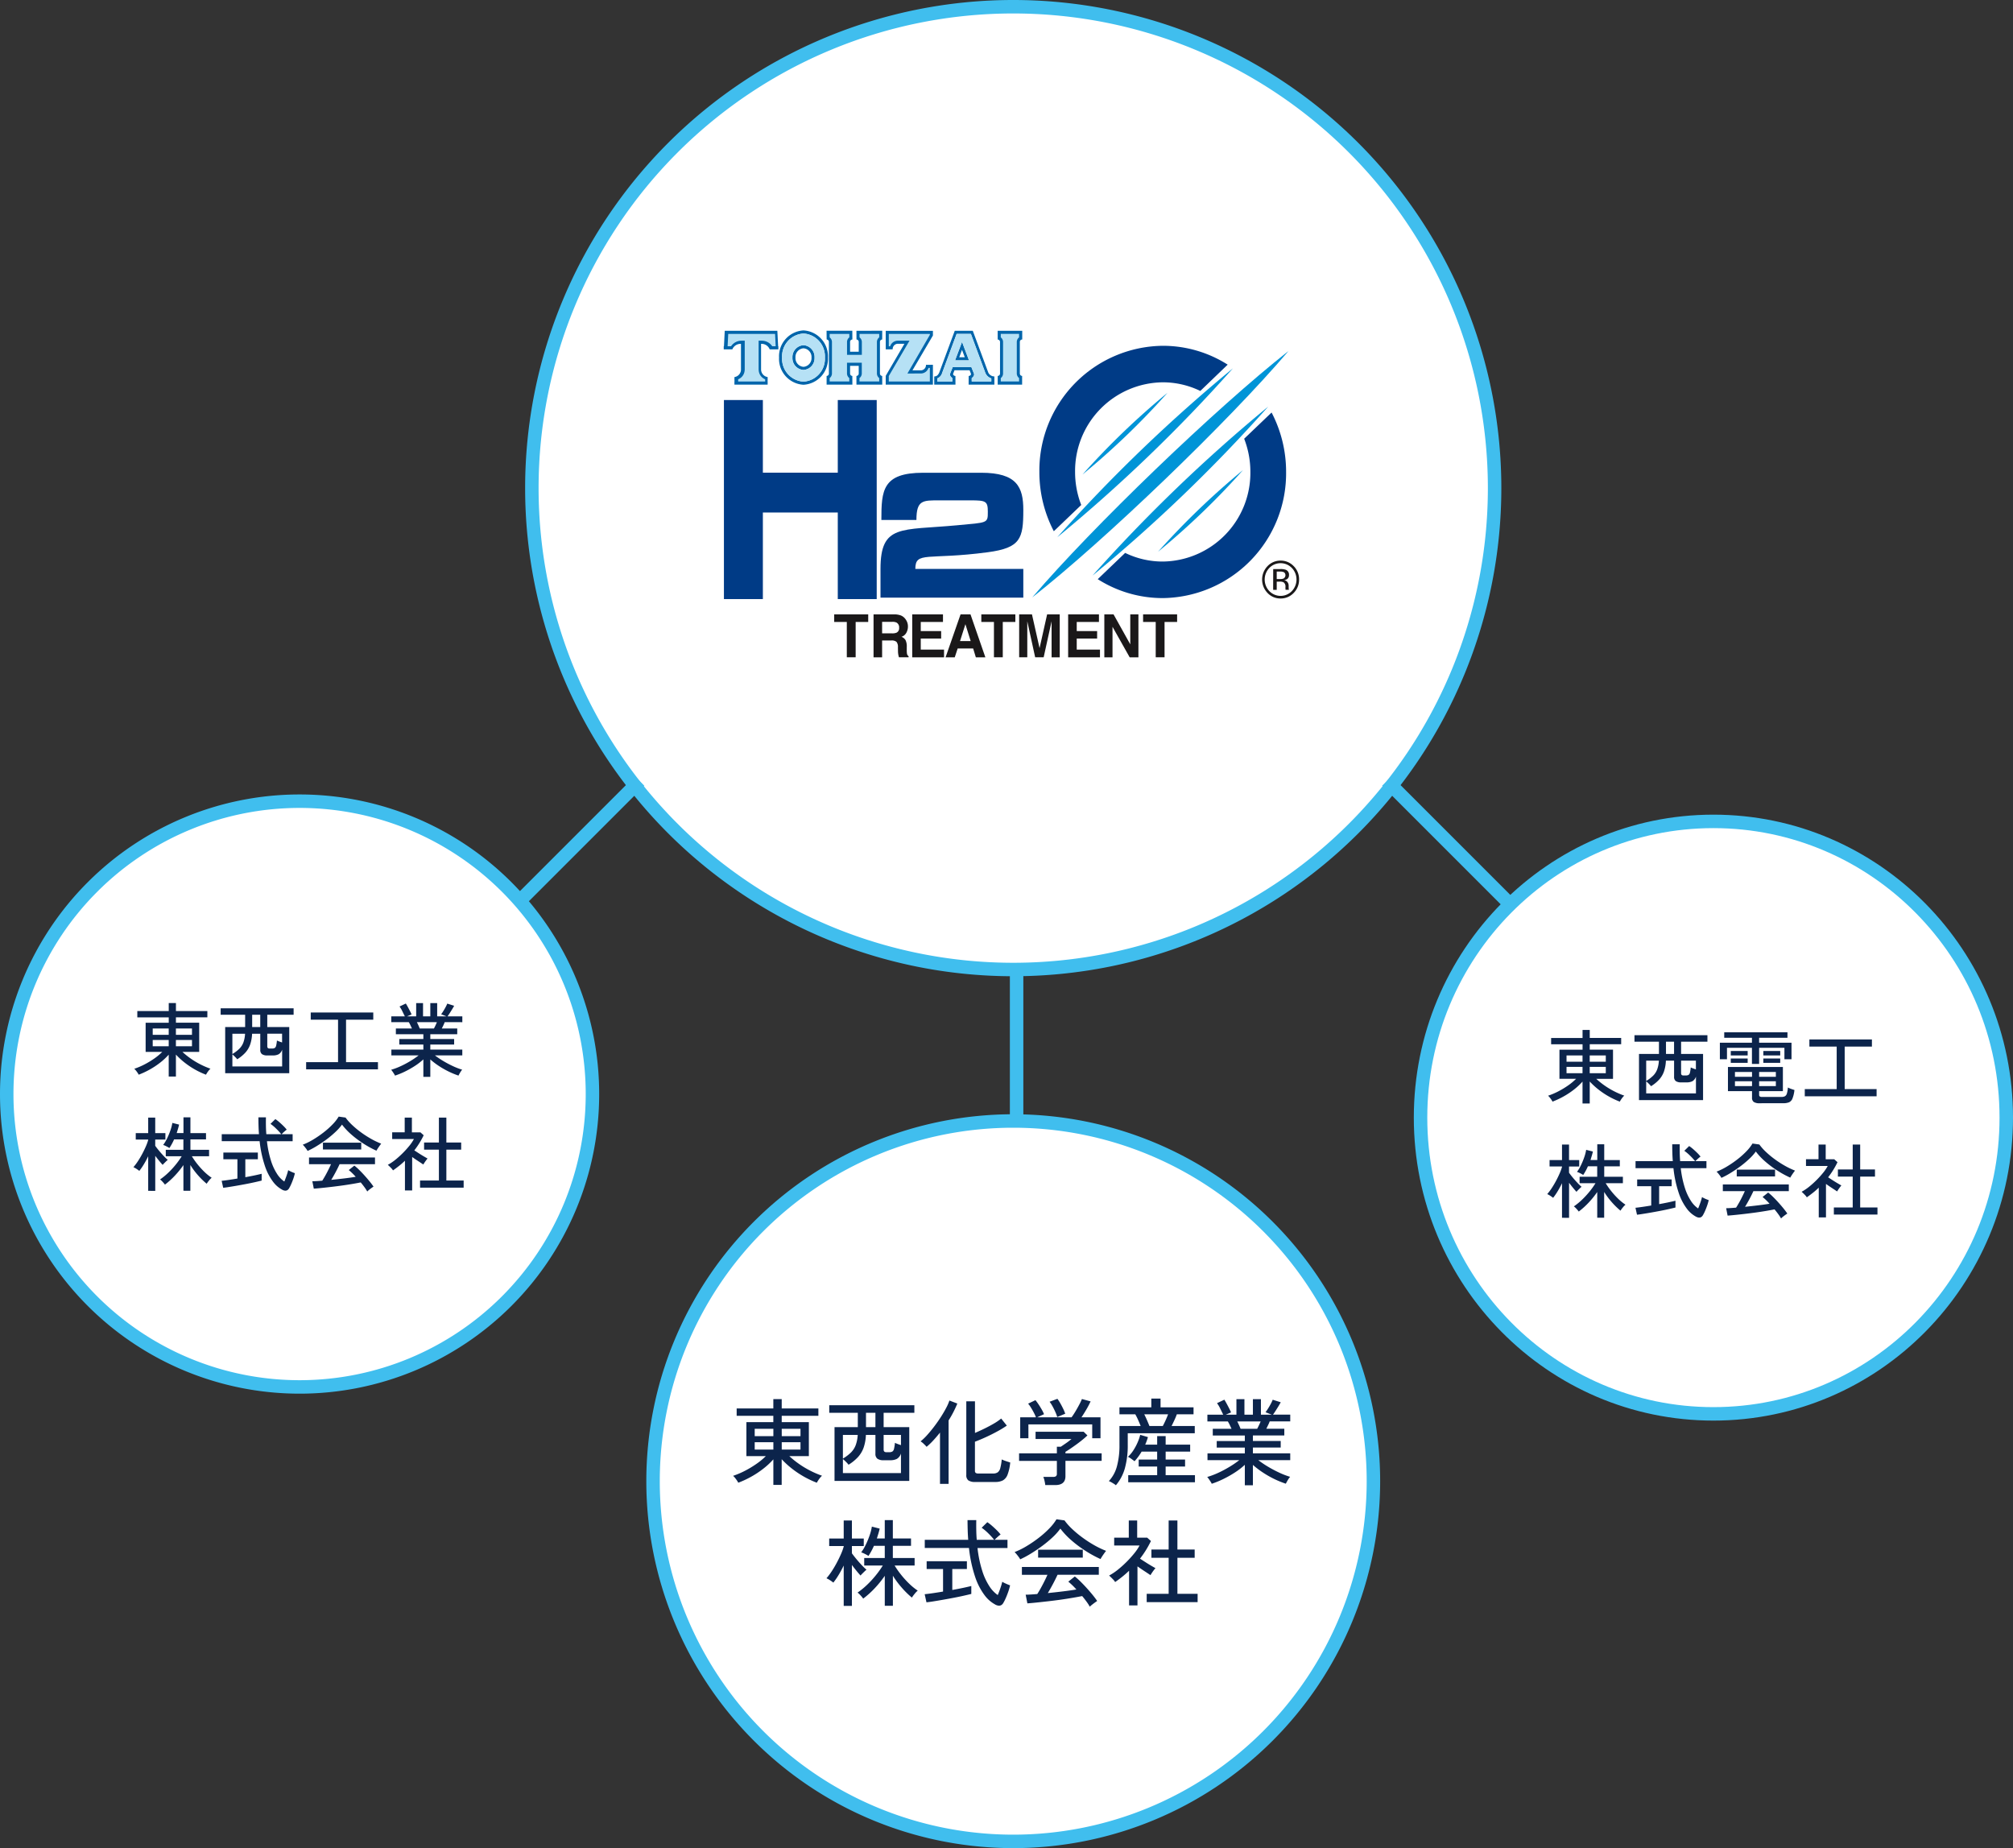
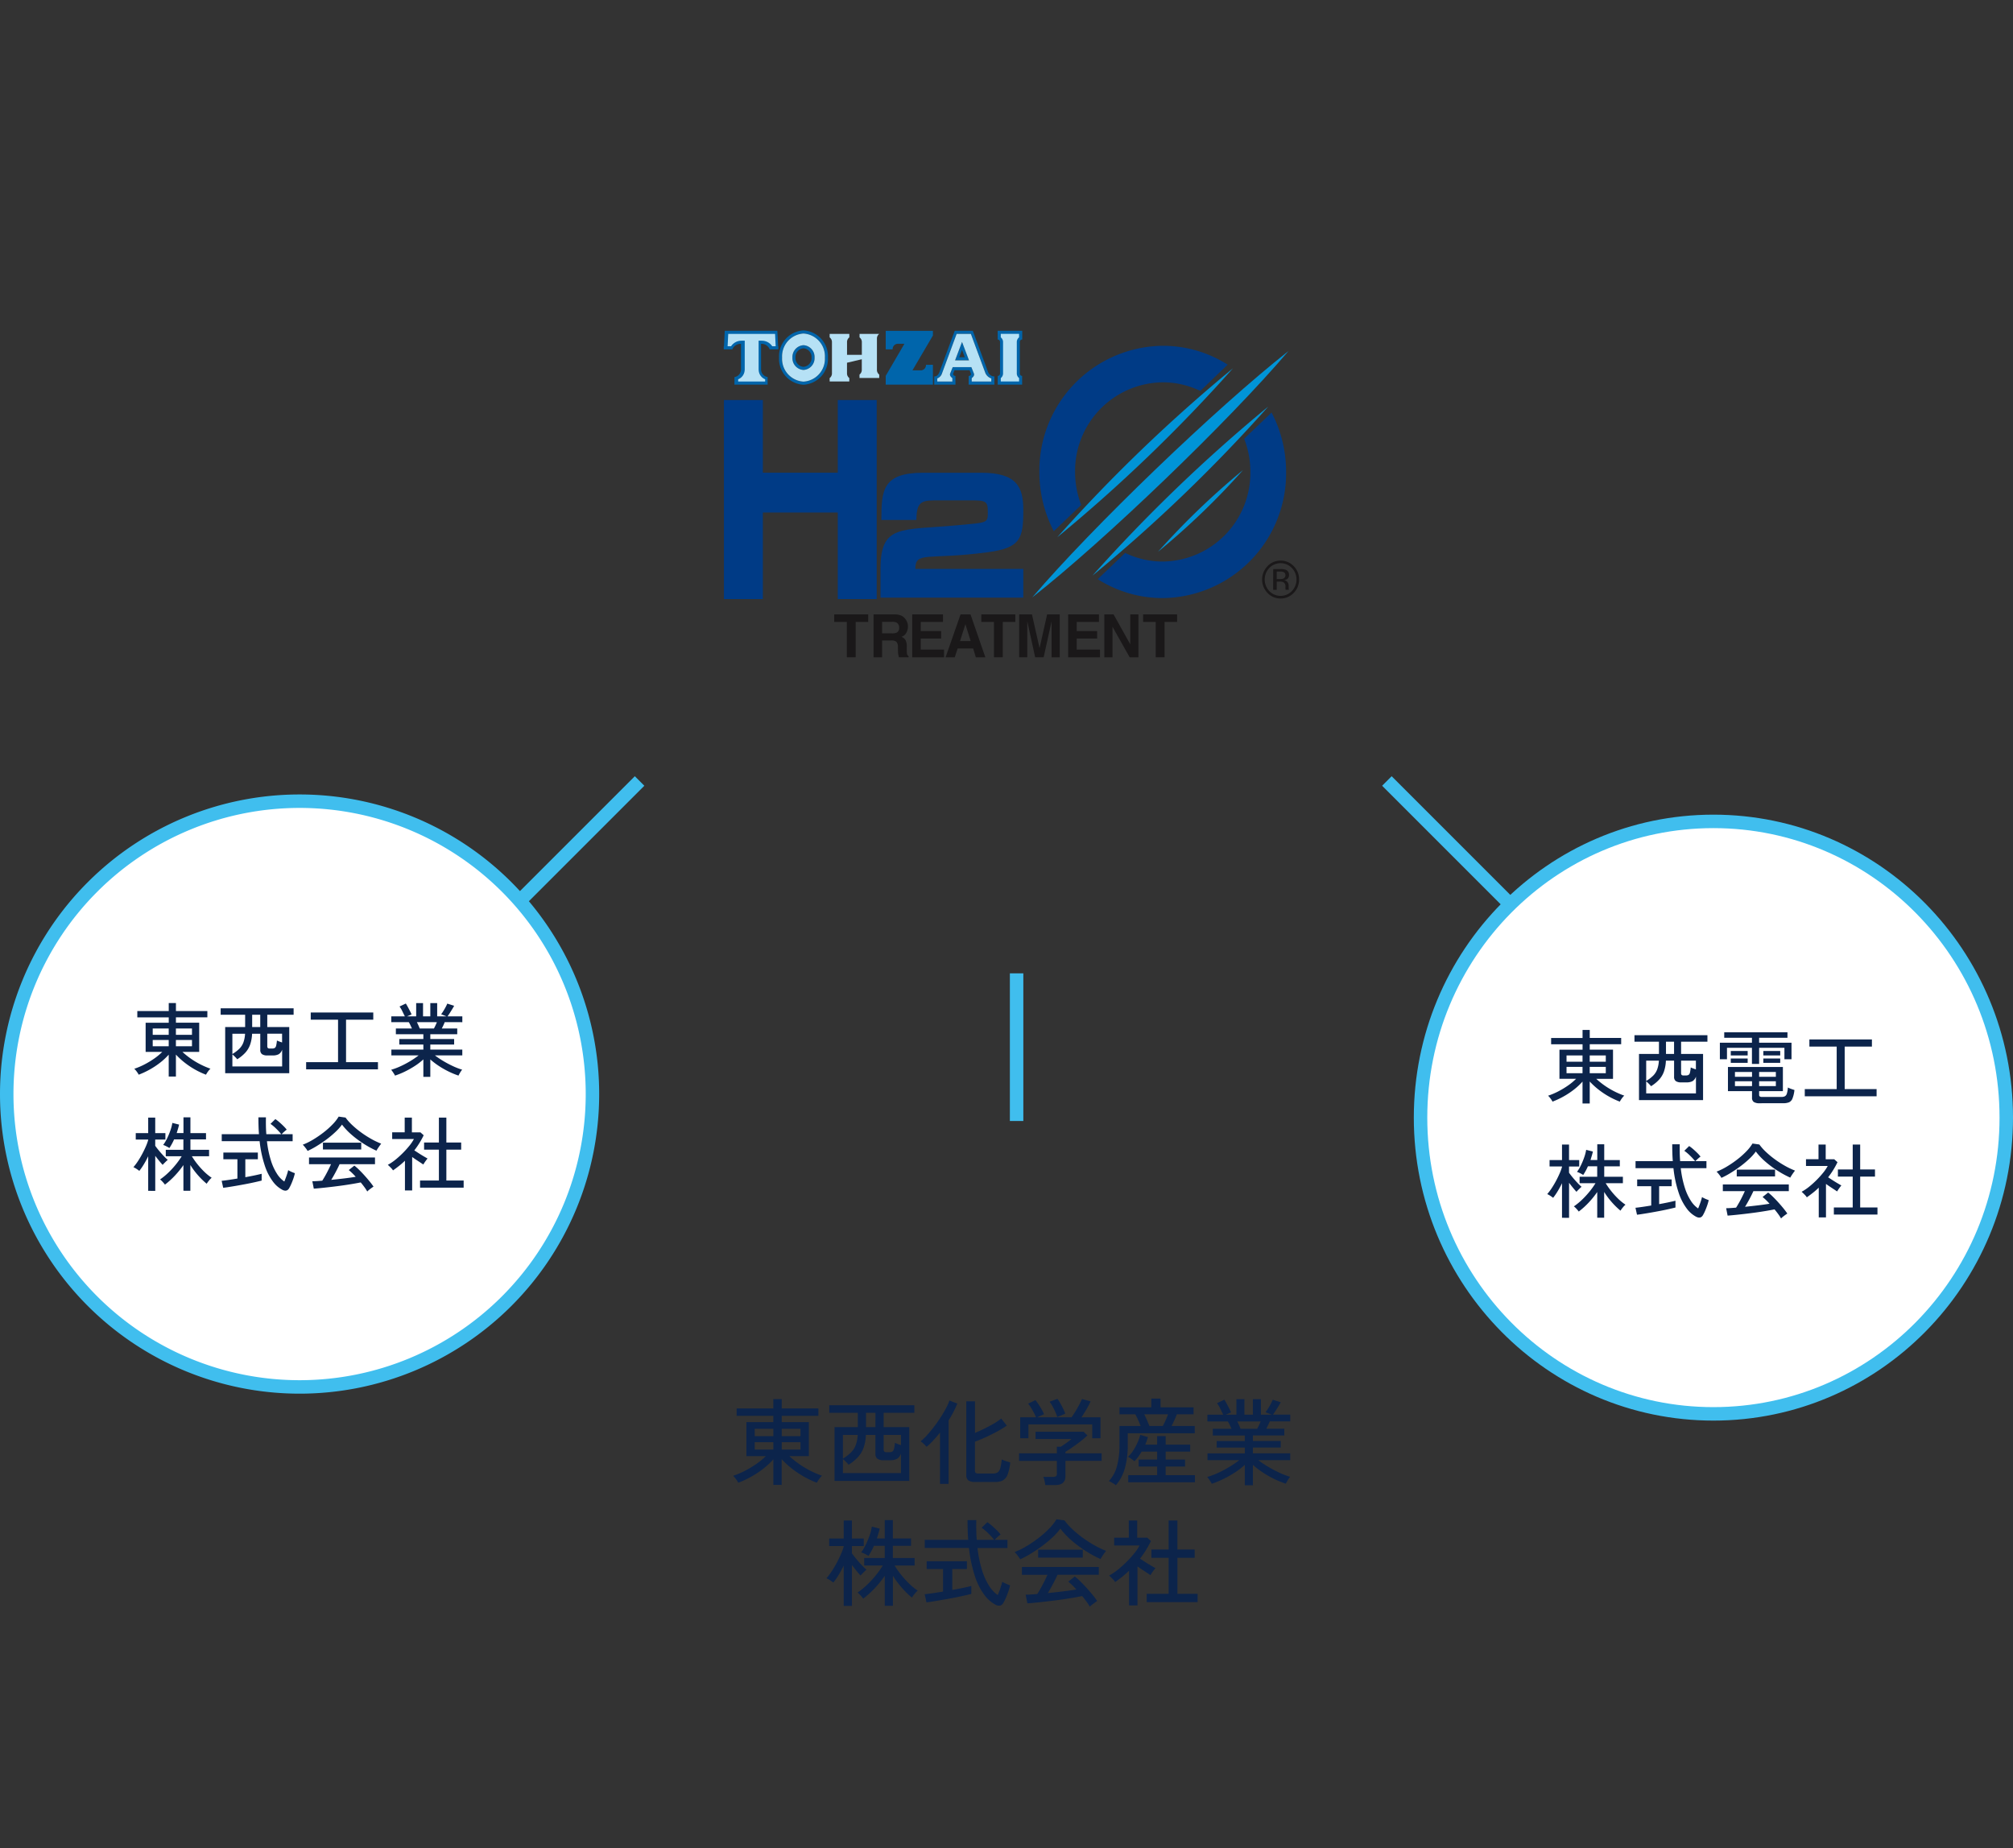
<svg xmlns="http://www.w3.org/2000/svg" width="299" height="274.5" viewBox="0 0 299 274.5">
  <rect x="0" y="0" width="299" height="274.5" fill="#333333" stroke="none" />
  <defs>
    <clipPath id="clip-path">
      <rect id="長方形_1243" data-name="長方形 1243" width="85.463" height="48.553" fill="none" />
    </clipPath>
  </defs>
  <g id="グループ_60528" data-name="グループ 60528" transform="translate(19123 -14952.367)">
-     <path id="パス_25933" data-name="パス 25933" d="M71.5,0A71.5,71.5,0,1,1,0,71.5,71.5,71.5,0,0,1,71.5,0Z" transform="translate(-19044 14953.367)" fill="#fff" stroke="#40beee" stroke-width="2" />
    <path id="パス_3240" data-name="パス 3240" d="M16.948,13.483V24.275H5.82V13.483H.037V43.048H5.82V30.189H16.948V43.048H22.73V13.483Z" transform="translate(-19015.508 14998.3)" fill="#003b86" />
    <g id="グループ_866" data-name="グループ 866" transform="translate(-19015.5 15001.443)" clip-path="url(#clip-path)">
      <path id="パス_3241" data-name="パス 3241" d="M29.635,41.192v4.265H50.847V41.192H34.808c0-2.679,1.844-1.289,10.768-2.48,4.88-.651,5.271-2.035,5.271-6.283,0-3.372-.937-5.522-6.24-5.522H35.972c-6.057,0-6.208,2.635-6.208,7.01H34.97c0-2.992.97-2.91,3.46-2.91h4.591c2.253,0,2.555.111,2.555,1.686,0,1.751,0,1.587-4.592,2.017-8.3.777-11.35-.2-11.35,6.481" transform="translate(-6.35 -5.765)" fill="#003b86" />
      <path id="パス_3242" data-name="パス 3242" d="M96.387,3.889c-10.754,8.462-29.136,26.135-38.064,36.6C69.1,32.031,87.479,14.36,96.387,3.889" transform="translate(-12.497 -0.833)" fill="#0094d7" />
      <path id="パス_3243" data-name="パス 3243" d="M89.146,7.16a236.1,236.1,0,0,0-26.1,25.1,232.169,232.169,0,0,0,26.1-25.1" transform="translate(-13.508 -1.534)" fill="#0094d7" />
-       <path id="パス_3244" data-name="パス 3244" d="M80.443,11.8A113.976,113.976,0,0,0,67.825,23.927,112.188,112.188,0,0,0,80.443,11.8" transform="translate(-14.533 -2.528)" fill="#0094d7" />
      <path id="パス_3245" data-name="パス 3245" d="M94.723,26.4A114.044,114.044,0,0,0,82.105,38.53,112.053,112.053,0,0,0,94.723,26.4" transform="translate(-17.593 -5.657)" fill="#0094d7" />
      <path id="パス_3246" data-name="パス 3246" d="M95.811,14.4a236.016,236.016,0,0,0-26.1,25.1,232.162,232.162,0,0,0,26.1-25.1" transform="translate(-14.936 -3.086)" fill="#0094d7" />
      <path id="パス_3247" data-name="パス 3247" d="M83.573,9.614A12.744,12.744,0,0,0,77.99,8.332,13.167,13.167,0,0,0,64.972,21.643a13.524,13.524,0,0,0,.913,4.908l-4.07,3.9a18.989,18.989,0,0,1-2.148-8.811A18.532,18.532,0,0,1,77.99,2.908a17.946,17.946,0,0,1,9.648,2.8Z" transform="translate(-12.785 -0.623)" fill="#003b86" />
      <path id="パス_3248" data-name="パス 3248" d="M96.522,15.521a19,19,0,0,1,2.156,8.825A18.534,18.534,0,0,1,80.354,43.083,17.942,17.942,0,0,1,70.7,40.272l4.073-3.9a12.719,12.719,0,0,0,5.583,1.283A13.167,13.167,0,0,0,93.372,24.346a13.548,13.548,0,0,0-.922-4.932Z" transform="translate(-15.148 -3.326)" fill="#003b86" />
      <path id="パス_3249" data-name="パス 3249" d="M20.881,53.677h5.053v1.129H24.068v5.249H22.755V54.806H20.881Z" transform="translate(-4.474 -11.501)" fill="#1a1819" />
      <path id="パス_3250" data-name="パス 3250" d="M31.743,54.9a.8.8,0,0,1,.376.779.715.715,0,0,1-.389.718,1.621,1.621,0,0,1-.661.1H29.592V54.784h1.516a1.407,1.407,0,0,1,.634.112M28.32,53.677v6.378h1.272v-2.5h1.346a1.138,1.138,0,0,1,.787.2,1.177,1.177,0,0,1,.217.812l.009.593a3.237,3.237,0,0,0,.055.549c.017.087.046.2.085.342h1.434v-.16a.529.529,0,0,1-.236-.364,3.236,3.236,0,0,1-.034-.592V58.51a2.131,2.131,0,0,0-.18-1,1.164,1.164,0,0,0-.611-.5,1.265,1.265,0,0,0,.74-.622,1.929,1.929,0,0,0,.224-.893,1.793,1.793,0,0,0-.118-.671,2,2,0,0,0-.322-.536,1.579,1.579,0,0,0-.6-.446,2.764,2.764,0,0,0-1.008-.164Z" transform="translate(-6.068 -11.501)" fill="#1a1819" />
      <path id="パス_3251" data-name="パス 3251" d="M35.631,53.677v6.378h4.726V58.908H36.9v-1.64h3.029V56.16H36.9V54.806h3.3V53.677Z" transform="translate(-7.635 -11.501)" fill="#1a1819" />
      <path id="パス_3252" data-name="パス 3252" d="M45.665,57.644H44.083l.8-2.509ZM43.3,60.055l.433-1.311h2.3l.4,1.311h1.414l-2.209-6.378H44.163l-2.226,6.378Z" transform="translate(-8.986 -11.501)" fill="#1a1819" />
      <path id="パス_3253" data-name="パス 3253" d="M48.694,53.677h5.054v1.129H51.881v5.249H50.569V54.806H48.694Z" transform="translate(-10.434 -11.501)" fill="#1a1819" />
      <path id="パス_3254" data-name="パス 3254" d="M58.878,58.691,60,53.676h1.873v6.379H60.664V55.739c0-.123,0-.3,0-.52s0-.4,0-.518l-1.179,5.353H58.225L57.053,54.7c0,.121,0,.295,0,.518s0,.4,0,.52v4.315H55.847V53.676h1.9Z" transform="translate(-11.966 -11.501)" fill="#1a1819" />
      <path id="パス_3255" data-name="パス 3255" d="M65.107,53.677v6.378h4.728V58.908H66.382v-1.64h3.029V56.16H66.382V54.806h3.3V53.677Z" transform="translate(-13.95 -11.501)" fill="#1a1819" />
      <path id="パス_3256" data-name="パス 3256" d="M73.162,60.055V55.524l2.549,4.531h1.3V53.677H75.8v4.452l-2.484-4.452H71.947v6.378Z" transform="translate(-15.416 -11.501)" fill="#1a1819" />
      <path id="パス_3257" data-name="パス 3257" d="M79.275,53.677h5.053v1.129H82.462v5.249H81.15V54.806H79.275Z" transform="translate(-16.986 -11.501)" fill="#1a1819" />
      <path id="パス_3258" data-name="パス 3258" d="M55.077,1.694a.356.356,0,0,1,.334-.332h.022V.07l-3.649,0,.006,1.3H51.8a.358.358,0,0,1,.334.332V6.446a.359.359,0,0,1-.334.332v0H51.79V8.069l3.626,0V6.776h-.005a.357.357,0,0,1-.334-.334Z" transform="translate(-11.096 -0.014)" fill="#0065ab" />
      <path id="パス_3259" data-name="パス 3259" d="M44.907,8.07V8.063H44.9l.006-1.283h.007v0c.171,0,.383-.155.332-.333l-.2-.517H42.8l-.2.517c-.05.178.163.333.333.333v0h.006l.006,1.283h-.006V8.07l-3.146,0V6.848c.4,0,.585-.237.746-.576l2.3-6.2h2.68l2.3,6.2a1,1,0,0,0,.906.576V8.067ZM42.147,6.446h0c0-.006.187-.475.393-.986h2.767c.206.512.394.981.394.986h0c.075.279-.146.5-.34.647V7.6h2.91V7.142a1.458,1.458,0,0,1-.877-.794L45.237.529H43.119L40.962,6.348a1.209,1.209,0,0,1-.717.794V7.6h2.24V7.093c-.193-.145-.416-.369-.339-.647" transform="translate(-8.526 -0.014)" fill="#0065ab" />
-       <path id="パス_3260" data-name="パス 3260" d="M24.216,5.274V6.444a.356.356,0,0,1-.332.332h-.007V8.068l3.832,0L27.7,6.778a.357.357,0,0,1-.333-.333V1.694a.358.358,0,0,1,.333-.332H27.7l.006-1.3L23.877.071l.007,1.291a.356.356,0,0,1,.332.332V3.18H22.931V1.694a.356.356,0,0,1,.333-.332h.007l-.007-1.3H19.438l.014,1.3a.356.356,0,0,1,.332.332V6.445a.355.355,0,0,1-.332.333v0h-.007V8.07l3.827,0-.007-1.292a.356.356,0,0,1-.333-.332V5.274Z" transform="translate(-4.165 -0.014)" fill="#0065ab" />
      <path id="パス_3261" data-name="パス 3261" d="M6.522,8.067V7.6H6.515V7.412l.007,0,0-.471A1.141,1.141,0,0,1,5.55,5.9H5.545V2.009a1.3,1.3,0,0,1,1.282.816h.005v0H8.112V2.364H8.079L7.963.067h0v0H.15v0h0l-.116,2.3H0v.463H1.278v0h0a1.306,1.306,0,0,1,1.283-.816V5.9H2.561a1.141,1.141,0,0,1-.97,1.045l0,.471.008,0V7.6H1.588v.464Z" transform="translate(0 -0.014)" fill="#0065ab" />
      <path id="パス_3262" data-name="パス 3262" d="M10.457,4.036A3.849,3.849,0,0,1,14.089,0a3.849,3.849,0,0,1,3.63,4.036,3.849,3.849,0,0,1-3.63,4.035,3.849,3.849,0,0,1-3.632-4.035m3.632,3.571a3.392,3.392,0,0,0,3.177-3.571A3.392,3.392,0,0,0,14.089.464a3.393,3.393,0,0,0-3.18,3.572,3.393,3.393,0,0,0,3.18,3.571" transform="translate(-2.241 0)" fill="#0065ab" />
      <path id="パス_3263" data-name="パス 3263" d="M12.985,4.632A1.752,1.752,0,0,1,14.63,2.793a1.751,1.751,0,0,1,1.643,1.839A1.749,1.749,0,0,1,14.63,6.472a1.75,1.75,0,0,1-1.645-1.839M14.63,6.008a1.293,1.293,0,0,0,1.19-1.376,1.293,1.293,0,0,0-1.19-1.376,1.294,1.294,0,0,0-1.193,1.376A1.293,1.293,0,0,0,14.63,6.008" transform="translate(-2.782 -0.599)" fill="#0065ab" />
      <path id="パス_3264" data-name="パス 3264" d="M11.032,4.16A3.393,3.393,0,0,1,14.212.589,3.392,3.392,0,0,1,17.389,4.16a3.392,3.392,0,0,1-3.177,3.572,3.393,3.393,0,0,1-3.18-3.572M14.212,6A1.75,1.75,0,0,0,15.855,4.16a1.751,1.751,0,0,0-1.643-1.839A1.752,1.752,0,0,0,12.567,4.16,1.751,1.751,0,0,0,14.212,6" transform="translate(-2.364 -0.126)" fill="#b6e1f5" />
-       <path id="パス_3265" data-name="パス 3265" d="M22.6,4.941s0,1.608,0,1.627h0a.87.87,0,0,0,.341.647v.51H20.024V7.219a.873.873,0,0,0,.34-.647h0V1.82a.873.873,0,0,0-.34-.647V.655h2.921v.519a.871.871,0,0,0-.341.647v0c0,.019,0,1.949,0,1.949h2.2s0-1.93,0-1.949v0a.865.865,0,0,0-.34-.647V.655h2.921v.519a.862.862,0,0,0-.339.647v0c0,.019,0,4.731,0,4.749h0a.862.862,0,0,0,.339.647v.508H24.456v-.51a.864.864,0,0,0,.34-.647h0c0-.019,0-1.627,0-1.627Z" transform="translate(-4.291 -0.14)" fill="#b6e1f5" />
+       <path id="パス_3265" data-name="パス 3265" d="M22.6,4.941s0,1.608,0,1.627h0a.87.87,0,0,0,.341.647v.51H20.024V7.219a.873.873,0,0,0,.34-.647h0V1.82a.873.873,0,0,0-.34-.647V.655h2.921v.519a.871.871,0,0,0-.341.647v0c0,.019,0,1.949,0,1.949h2.2s0-1.93,0-1.949v0a.865.865,0,0,0-.34-.647V.655h2.921a.862.862,0,0,0-.339.647v0c0,.019,0,4.731,0,4.749h0a.862.862,0,0,0,.339.647v.508H24.456v-.51a.864.864,0,0,0,.34-.647h0c0-.019,0-1.627,0-1.627Z" transform="translate(-4.291 -0.14)" fill="#b6e1f5" />
      <path id="パス_3266" data-name="パス 3266" d="M54.751,6.568h0a.867.867,0,0,0,.339.647v.51H52.37V7.219a.859.859,0,0,0,.339-.647v0c0-.019,0-4.73,0-4.75h0a.862.862,0,0,0-.339-.647V.654h2.72v.519a.87.87,0,0,0-.339.647h0c0,.02,0,4.729,0,4.747" transform="translate(-11.221 -0.14)" fill="#b6e1f5" />
      <path id="パス_3267" data-name="パス 3267" d="M37.632.771V.076H30.623l0,2.756,1.032-.006A.782.782,0,0,1,32.383,2v0H33.4L30.621,6.764V8.07h7.01l0-2.95L36.6,5.128a.78.78,0,0,1-.73.82H34.591Z" transform="translate(-6.561 -0.016)" fill="#0065ab" />
-       <path id="パス_3268" data-name="パス 3268" d="M35.975,6.539A1.2,1.2,0,0,0,37.1,5.708h.2V7.734H31.2V6.917l3.077-5.25-1.748,0a1.2,1.2,0,0,0-1.126.831h-.2V.663h6.1L37.3.8l-3.33,5.742Z" transform="translate(-6.685 -0.142)" fill="#b6e1f5" />
      <path id="パス_3269" data-name="パス 3269" d="M2.3,7.73V7.4a1.535,1.535,0,0,0,.966-1.377h0l.009-.009,0-4.351H2.813v.007a1.844,1.844,0,0,0-1.565.82H.732L.826.655H7.782L7.874,2.49H7.359a1.846,1.846,0,0,0-1.566-.82V1.664H5.34l0,4.351.009.009A1.536,1.536,0,0,0,6.309,7.4V7.73Z" transform="translate(-0.157 -0.14)" fill="#b6e1f5" />
      <path id="パス_3270" data-name="パス 3270" d="M43.73,4.91l1.036-2.74L45.8,4.91Zm1.029-1.56-.406,1.1h.823Z" transform="translate(-9.37 -0.465)" fill="#0065ab" />
      <path id="パス_3271" data-name="パス 3271" d="M42.27,6.579c-.077.279.145.5.339.647v.508h-2.24V7.274a1.207,1.207,0,0,0,.716-.792L43.242.662h2.117l2.157,5.82a1.459,1.459,0,0,0,.878.792v.459H45.483V7.225c.194-.143.416-.368.34-.647v0s-.188-.474-.394-.986H42.663c-.205.512-.393.981-.393.986Zm2.812-1.986L44.045,1.852,43.01,4.592Z" transform="translate(-8.65 -0.142)" fill="#b6e1f5" />
      <path id="パス_3272" data-name="パス 3272" d="M106.194,44.607a2.484,2.484,0,0,1,0,3.434,2.322,2.322,0,0,1-3.349,0,2.492,2.492,0,0,1,0-3.434,2.325,2.325,0,0,1,3.346,0m.274-.272a2.644,2.644,0,0,0-1.951-.819,2.614,2.614,0,0,0-1.934.819,2.87,2.87,0,0,0-.006,3.979,2.6,2.6,0,0,0,1.941.827,2.632,2.632,0,0,0,1.951-.827,2.758,2.758,0,0,0,.8-1.995,2.729,2.729,0,0,0-.8-1.984m-1.542,1.854a1.42,1.42,0,0,1-.5.069h-.479V45.14h.453a1.357,1.357,0,0,1,.643.114.564.564,0,0,1-.112.935m-1.513,1.666h.53V46.635h.419a1.241,1.241,0,0,1,.594.1.763.763,0,0,1,.282.708v.244l.013.1c0,.015.006.025.007.037a.119.119,0,0,1,.008.03h.5l-.017-.039a.45.45,0,0,1-.028-.16c0-.083-.006-.158-.006-.231V47.2a.866.866,0,0,0-.165-.479.728.728,0,0,0-.521-.3,1.205,1.205,0,0,0,.438-.148.687.687,0,0,0,.3-.611.772.772,0,0,0-.468-.782,2.268,2.268,0,0,0-.823-.11h-1.056Z" transform="translate(-21.808 -9.324)" fill="#1a1819" />
    </g>
    <path id="パス_25934" data-name="パス 25934" d="M0,0V21.932" transform="translate(-18972 15096.936)" fill="none" stroke="#40beee" stroke-width="2" />
    <path id="パス_25935" data-name="パス 25935" d="M0,0,33,33" transform="translate(-18917 15068.367)" fill="none" stroke="#40beee" stroke-width="2" />
    <path id="パス_25936" data-name="パス 25936" d="M33,0,0,33" transform="translate(-19061 15068.367)" fill="none" stroke="#40beee" stroke-width="2" />
-     <path id="パス_25937" data-name="パス 25937" d="M53.5,0A53.5,53.5,0,1,1,0,53.5,53.5,53.5,0,0,1,53.5,0Z" transform="translate(-19026 15118.867)" fill="#fff" stroke="#40beee" stroke-width="2" />
    <path id="パス_25938" data-name="パス 25938" d="M43.5,0A43.5,43.5,0,1,1,0,43.5,43.5,43.5,0,0,1,43.5,0Z" transform="translate(-19122 15071.367)" fill="#fff" stroke="#40beee" stroke-width="2" />
    <path id="パス_25939" data-name="パス 25939" d="M43.5,0C67.524,0,87,19.7,87,44S67.524,88,43.5,88,0,68.3,0,44,19.476,0,43.5,0Z" transform="translate(-18912 15074.367)" fill="#fff" stroke="#40beee" stroke-width="2" />
    <path id="パス_25940" data-name="パス 25940" d="M-35.63,1.05V-2.744a11.077,11.077,0,0,1-1.5,1.393,13.953,13.953,0,0,1-1.8,1.19,14.363,14.363,0,0,1-1.911.889,2.452,2.452,0,0,0-.2-.336q-.14-.21-.3-.406a1.742,1.742,0,0,0-.273-.28,12.407,12.407,0,0,0,1.764-.749,14.963,14.963,0,0,0,1.687-1.015A10.307,10.307,0,0,0-36.75-3.22h-2.884V-8.274h4v-.938h-5.446V-10.3h5.446V-11.69h1.246V-10.3h5.446v1.092h-5.446v.938h4.032V-3.22h-2.9a13.524,13.524,0,0,0,1.407,1.134,13.723,13.723,0,0,0,1.68,1.015,14.073,14.073,0,0,0,1.771.763,1.742,1.742,0,0,0-.273.28,4.454,4.454,0,0,0-.3.413,2.747,2.747,0,0,0-.2.343,13.85,13.85,0,0,1-1.911-.9,14.091,14.091,0,0,1-1.792-1.2,12.91,12.91,0,0,1-1.519-1.393V1.05Zm1.246-5.25H-31.6V-5.292h-2.786Zm0-1.988H-31.6V-7.28h-2.786ZM-38.4-4.2h2.772V-5.292H-38.4Zm0-1.988h2.772V-7.28H-38.4ZM-26.544.462V-7.532h3.458V-9.66h-4.242v-1.12h12.642v1.12H-19.25v2.128h3.808V.462ZM-25.3-.7h8.624V-3.612a1.411,1.411,0,0,1-.609.8,2.144,2.144,0,0,1-1,.2h-.952a1.559,1.559,0,0,1-.938-.224.892.892,0,0,1-.294-.756V-6.37h-1.414a6.612,6.612,0,0,1-.336,1.876A4.163,4.163,0,0,1-23.044-3.1a6.611,6.611,0,0,1-1.414,1.155,4.39,4.39,0,0,0-.392-.434,4.877,4.877,0,0,0-.448-.406Zm0-2.156a6.318,6.318,0,0,0,1.2-.91,3.06,3.06,0,0,0,.7-1.085A5.191,5.191,0,0,0-23.1-6.37h-2.2Zm6.482-.952h.406a.862.862,0,0,0,.469-.105.656.656,0,0,0,.238-.406,6.2,6.2,0,0,0,.133-.875q.182.084.427.175t.469.161V-6.37H-19.25V-4.2a.447.447,0,0,0,.084.287A.44.44,0,0,0-18.816-3.808Zm-3.052-3.724h1.4V-9.66h-1.4ZM-5.614.616A1.754,1.754,0,0,1-6.671.378a.959.959,0,0,1-.3-.8V-11.368h1.288v4.7Q-5-6.958-4.256-7.322t1.4-.749a7.265,7.265,0,0,0,1.064-.735l.84,1.05A14.209,14.209,0,0,1-2.3-6.93q-.812.448-1.708.861t-1.68.707V-1.05a.4.4,0,0,0,.1.308.626.626,0,0,0,.413.1H-3A1.179,1.179,0,0,0-2.3-.819a1.138,1.138,0,0,0,.378-.63A7.523,7.523,0,0,0-1.708-2.73a5.831,5.831,0,0,0,.644.252q.378.126.616.2A6.854,6.854,0,0,1-.833-.49a1.641,1.641,0,0,1-.7.868A2.394,2.394,0,0,1-2.674.616ZM-10.878.9V-6.72q-.49.616-.994,1.162a10.356,10.356,0,0,1-.994.952,5.2,5.2,0,0,0-.413-.427,2.713,2.713,0,0,0-.483-.385,7.841,7.841,0,0,0,.966-.924q.518-.574,1.036-1.253t.98-1.393q.462-.714.8-1.358a6.849,6.849,0,0,0,.5-1.134l1.176.448A15.693,15.693,0,0,1-9.6-8.526V.9ZM4.76,1.078A5.619,5.619,0,0,0,4.648.441,2.977,2.977,0,0,0,4.466-.14h1.47a.659.659,0,0,0,.42-.105.462.462,0,0,0,.126-.371v-1.9H.868V-3.64H6.482v-.98H7.07q.336-.224.791-.539a8.886,8.886,0,0,0,.791-.609H3.318V-6.846h7.14l.56.546q-.266.266-.693.616t-.917.707q-.49.357-.924.651t-.728.462v.224h5.376v1.12H7.756V-.238q0,1.316-1.526,1.316ZM1.036-5.88V-8.988H3.374a5.661,5.661,0,0,0-.315-.693q-.2-.385-.427-.749a4.427,4.427,0,0,0-.42-.588L3.3-11.536a7.465,7.465,0,0,1,.462.63q.252.378.476.77a5.042,5.042,0,0,1,.336.686l-1.022.462h5.11q.252-.336.56-.847t.581-1.029a8.739,8.739,0,0,0,.4-.84l1.288.35a12.623,12.623,0,0,1-.609,1.169q-.385.665-.749,1.2h2.828V-5.88H11.732V-7.938H2.254V-5.88Zm5.5-3.15a5.352,5.352,0,0,0-.273-.735q-.189-.427-.42-.847A5.039,5.039,0,0,0,5.4-11.3l1.162-.434a5.6,5.6,0,0,1,.427.658q.231.406.434.826a5.68,5.68,0,0,1,.3.728ZM15.246,1.106a1.768,1.768,0,0,0-.266-.2q-.2-.126-.406-.245A2.187,2.187,0,0,0,14.2.49,5.178,5.178,0,0,0,15.4-1.7a11.89,11.89,0,0,0,.378-3.227V-7.7h3.15q-.168-.42-.385-.91a8.466,8.466,0,0,0-.413-.826H15.778v-1.036H20.51v-1.3h1.372v1.3h4.9v1.036H24.3q-.14.392-.357.861T23.52-7.7h3.444v1.078H17.01v1.694a12.717,12.717,0,0,1-.427,3.507A6.6,6.6,0,0,1,15.246,1.106ZM17.08.658V-.392h4.3V-1.68H18.634V-2.716h2.744V-3.892h-2.31a8.071,8.071,0,0,1-1.05,1.428q-.14-.112-.448-.336a2.979,2.979,0,0,0-.532-.322,4.79,4.79,0,0,0,.8-.952,8.065,8.065,0,0,0,.63-1.169,6.774,6.774,0,0,0,.392-1.141l1.148.336a7.89,7.89,0,0,1-.406,1.12h1.778V-6.2h1.26v1.274h3.64v1.036h-3.64v1.176h2.884V-1.68H22.638V-.392h4.354V.658ZM20.23-7.7h1.988q.182-.336.406-.826T23-9.436H19.46q.2.392.413.882T20.23-7.7ZM34.4,1.106V-1.932A10.687,10.687,0,0,1,32.942-.805a15.9,15.9,0,0,1-1.715.973,13.734,13.734,0,0,1-1.743.714,1.792,1.792,0,0,0-.168-.308q-.126-.2-.266-.4a2.246,2.246,0,0,0-.238-.3,11.621,11.621,0,0,0,1.652-.623,16.67,16.67,0,0,0,1.687-.9,14.057,14.057,0,0,0,1.421-.973H28.854V-3.626H34.4v-.868H30.226V-5.46H34.4v-.826h-4.76V-7.28h2.786q-.126-.28-.266-.574a5.2,5.2,0,0,0-.28-.518H28.84V-9.38h2.352q-.182-.364-.434-.882a4.815,4.815,0,0,0-.49-.826l1.092-.518q.168.266.364.63t.371.707q.175.343.259.553l-.784.336h1.582v-2.3h1.19v2.3H35.6v-2.3h1.19v2.3H38.4l-.924-.364q.182-.238.392-.574T38.262-11a5.761,5.761,0,0,0,.28-.6l1.19.378q-.14.266-.35.609t-.42.672q-.21.329-.378.553h2.562v1.008H38.094a5.984,5.984,0,0,1-.238.553q-.14.287-.266.539h2.674v.994H35.6v.826h4.13v.966H35.6v.868h5.544v1.008H36.4a14.685,14.685,0,0,0,1.421.959,18.407,18.407,0,0,0,1.673.889,11.428,11.428,0,0,0,1.638.63,1.957,1.957,0,0,0-.231.3q-.133.2-.245.406t-.168.315A14.156,14.156,0,0,1,38.759.168a14.857,14.857,0,0,1-1.7-.973A12.939,12.939,0,0,1,35.6-1.918V1.106Zm-.63-8.386h2.464q.126-.238.266-.532t.252-.56H33.278q.14.28.273.574T33.768-7.28Zm-52.85,26.288V14.556a15.46,15.46,0,0,1-1.463,1.813,13.8,13.8,0,0,1-1.743,1.575,2.745,2.745,0,0,0-.224-.294q-.154-.182-.322-.35a2.036,2.036,0,0,0-.294-.252,11.09,11.09,0,0,0,1.393-1.134,14.9,14.9,0,0,0,1.3-1.407,13.9,13.9,0,0,0,1.057-1.477h-2.758V11.91h3.052V10.1h-1.61a9.569,9.569,0,0,1-.812,1.5,4.576,4.576,0,0,0-.532-.3,3.461,3.461,0,0,0-.546-.231,6.451,6.451,0,0,0,.665-1.106,12.419,12.419,0,0,0,.581-1.4A7.183,7.183,0,0,0-21,7.248l1.162.294q-.07.336-.182.707t-.238.763h1.176V6.282h1.2v2.73h2.7V10.1h-2.7V11.91h3.234v1.12h-2.968a12.794,12.794,0,0,0,.924,1.323,13.782,13.782,0,0,0,1.19,1.323,9.14,9.14,0,0,0,1.316,1.078,3.224,3.224,0,0,0-.469.49,5.062,5.062,0,0,0-.4.546A13.276,13.276,0,0,1-16.6,16.264a12.964,12.964,0,0,1-1.274-1.722v4.466Zm-6.1.014V13.03q-.35.728-.749,1.386a10.834,10.834,0,0,1-.791,1.148q-.1-.084-.287-.217t-.392-.252a2.668,2.668,0,0,0-.343-.175,9.629,9.629,0,0,0,.784-1.043q.392-.595.742-1.253t.623-1.281a8.556,8.556,0,0,0,.413-1.127v-.084h-2.156V9.012h2.156V6.338h1.218V9.012H-22.2v1.12h-1.764V11.21q.238.336.63.812t.812.924a7.928,7.928,0,0,0,.728.7,2.83,2.83,0,0,0-.28.245q-.182.175-.357.35a2.446,2.446,0,0,0-.245.273q-.252-.266-.6-.693t-.686-.875v6.076Zm22.512-.2a4.83,4.83,0,0,1-1.582-1.379,9.53,9.53,0,0,1-1.4-2.709,20.032,20.032,0,0,1-.924-4.312h-6.566V9.208h6.454q-.056-.672-.077-1.407T-6.79,6.282h1.3q-.014.784,0,1.519t.07,1.407h2.59a10.535,10.535,0,0,0-.9-.987,7.241,7.241,0,0,0-.959-.805l.84-.826a6.493,6.493,0,0,1,.707.546q.385.336.728.679a5.557,5.557,0,0,1,.539.609,2.12,2.12,0,0,0-.28.21q-.182.154-.35.315t-.266.259H-.854v1.218H-5.306a17.549,17.549,0,0,0,.707,3.4,9.269,9.269,0,0,0,1.071,2.3A4.555,4.555,0,0,0-2.3,17.412q.2-.462.392-1.029a8.948,8.948,0,0,0,.28-.945,2.477,2.477,0,0,0,.329.182q.231.112.469.21t.364.14a8.367,8.367,0,0,1-.273.952q-.175.5-.371.945a6.8,6.8,0,0,1-.364.721Q-1.862,19.246-2.674,18.826Zm-10.22-.336-.266-1.2q.448-.042,1.176-.147t1.554-.245V13.548h-2.436V12.386h5.978v1.162h-2.17v3.108q.868-.154,1.624-.315t1.2-.273v1.176q-.5.126-1.19.28t-1.456.3q-.77.147-1.526.28t-1.407.238Q-12.46,18.448-12.894,18.49Zm24.262.658a6.786,6.786,0,0,0-.483-.749q-.3-.413-.651-.833-.63.126-1.456.266T7.042,18.1q-.91.126-1.82.231t-1.715.189q-.8.084-1.407.126l-.252-1.288q.322,0,.763-.028t.959-.07q.238-.364.511-.854t.539-1.022q.266-.532.462-.98H1.288V13.24H12.712V14.4H6.58q-.294.644-.686,1.379t-.756,1.337q1.134-.112,2.268-.252t1.974-.28a10.251,10.251,0,0,0-1.2-1.162l.966-.77a8.732,8.732,0,0,1,.812.721q.462.455.945.987t.9,1.043q.413.511.665.889-.112.07-.343.238t-.441.336A2.506,2.506,0,0,0,11.368,19.148ZM1.036,12.106a2.578,2.578,0,0,0-.224-.35q-.154-.21-.322-.413A2.925,2.925,0,0,0,.2,11.028a11.425,11.425,0,0,0,1.813-.9A18.492,18.492,0,0,0,3.815,8.893,14.329,14.329,0,0,0,5.369,7.507,7.411,7.411,0,0,0,6.426,6.156l1.19.168A8.906,8.906,0,0,0,8.75,7.6a15.7,15.7,0,0,0,1.526,1.267A17.617,17.617,0,0,0,12.019,10a13.5,13.5,0,0,0,1.771.847q-.168.21-.406.553t-.42.665a17.24,17.24,0,0,1-2.2-1.2A17.518,17.518,0,0,1,8.645,9.285,11.331,11.331,0,0,1,7,7.542,8.777,8.777,0,0,1,5.852,8.83a17.237,17.237,0,0,1-1.54,1.281q-.84.623-1.687,1.141A14.689,14.689,0,0,1,1.036,12.106Zm2.66-.252V10.678h6.636v1.176Zm16.128,6.608V17.23h3.262V11.882H20.524V10.65h2.562V6.338h1.3V10.65H26.95v1.232H24.388V17.23h3v1.232Zm-2.618.49V13.8q-.476.462-1,.882t-1.071.8a1.515,1.515,0,0,0-.245-.329q-.175-.189-.357-.364t-.294-.273a8.48,8.48,0,0,0,1.3-.868,15.633,15.633,0,0,0,1.288-1.155,16.279,16.279,0,0,0,1.134-1.253,7.334,7.334,0,0,0,.805-1.19H14.994V8.886h2.17V6.338H18.41V8.886h1.484l.56.5a14.5,14.5,0,0,1-1.624,2.618q.364.238.8.518t.84.518q.406.238.658.378a3.046,3.046,0,0,0-.238.287q-.154.2-.294.413t-.21.336q-.392-.266-.917-.609t-1.015-.693v5.8Z" transform="translate(-18972.5 15171.867)" fill="#0c244b" />
    <path id="パス_25941" data-name="パス 25941" d="M-19.44.9V-2.352a9.5,9.5,0,0,1-1.284,1.194,11.96,11.96,0,0,1-1.542,1.02A12.311,12.311,0,0,1-23.9.624a2.1,2.1,0,0,0-.168-.288q-.12-.18-.258-.348a1.493,1.493,0,0,0-.234-.24,10.634,10.634,0,0,0,1.512-.642,12.825,12.825,0,0,0,1.446-.87,8.835,8.835,0,0,0,1.206-1h-2.472V-7.092h3.432v-.8h-4.668v-.936h4.668V-10.02h1.068v1.188H-13.7V-7.9h-4.668v.8h3.456V-2.76H-17.4a11.592,11.592,0,0,0,1.206.972,11.762,11.762,0,0,0,1.44.87,12.063,12.063,0,0,0,1.518.654,1.493,1.493,0,0,0-.234.24,3.818,3.818,0,0,0-.258.354A2.354,2.354,0,0,0-13.9.624a11.872,11.872,0,0,1-1.638-.768A12.078,12.078,0,0,1-17.07-1.17a11.066,11.066,0,0,1-1.3-1.194V.9Zm1.068-4.5h2.388v-.936h-2.388Zm0-1.7h2.388V-6.24h-2.388Zm-3.444,1.7h2.376v-.936h-2.376Zm0-1.7h2.376V-6.24h-2.376ZM-11.052.4V-6.456h2.964V-8.28h-3.636v-.96H-.888v.96H-4.8v1.824h3.264V.4Zm1.068-1h7.392V-3.1a1.209,1.209,0,0,1-.522.69,1.837,1.837,0,0,1-.858.174h-.816a1.336,1.336,0,0,1-.8-.192.764.764,0,0,1-.252-.648V-5.46H-7.056a5.668,5.668,0,0,1-.288,1.608,3.568,3.568,0,0,1-.708,1.194,5.667,5.667,0,0,1-1.212.99A3.763,3.763,0,0,0-9.6-2.04a4.181,4.181,0,0,0-.384-.348Zm0-1.848a5.415,5.415,0,0,0,1.032-.78,2.623,2.623,0,0,0,.6-.93A4.449,4.449,0,0,0-8.1-5.46H-9.984Zm5.556-.816h.348a.739.739,0,0,0,.4-.09.562.562,0,0,0,.2-.348,5.317,5.317,0,0,0,.114-.75q.156.072.366.15t.4.138v-1.3H-4.8V-3.6a.383.383,0,0,0,.072.246A.377.377,0,0,0-4.428-3.264ZM-7.044-6.456h1.2V-8.28h-1.2ZM.972-.168V-1.236h4.74V-7.548H1.656V-8.616h9.288v1.068H6.9v6.312h4.74V-.168ZM18.384.948v-2.6a9.16,9.16,0,0,1-1.248.966,13.625,13.625,0,0,1-1.47.834,11.772,11.772,0,0,1-1.494.612,1.536,1.536,0,0,0-.144-.264Q13.92.324,13.8.15a1.926,1.926,0,0,0-.2-.258,9.961,9.961,0,0,0,1.416-.534,14.288,14.288,0,0,0,1.446-.768,12.049,12.049,0,0,0,1.218-.834H13.632v-.864h4.752v-.744H14.808V-4.68h3.576v-.708H14.3V-6.24h2.388q-.108-.24-.228-.492a4.456,4.456,0,0,0-.24-.444h-2.6V-8.04h2.016q-.156-.312-.372-.756a4.127,4.127,0,0,0-.42-.708l.936-.444q.144.228.312.54t.318.606q.15.294.222.474l-.672.288h1.356v-1.968h1.02V-8.04h1.08v-1.968h1.02V-8.04h1.38l-.792-.312q.156-.2.336-.492t.336-.582a4.939,4.939,0,0,0,.24-.51l1.02.324q-.12.228-.3.522t-.36.576q-.18.282-.324.474h2.2v.864H21.552a5.13,5.13,0,0,1-.2.474q-.12.246-.228.462h2.292v.852h-4v.708h3.54v.828h-3.54v.744h4.752v.864H20.1a12.588,12.588,0,0,0,1.218.822,15.777,15.777,0,0,0,1.434.762,9.8,9.8,0,0,0,1.4.54,1.678,1.678,0,0,0-.2.258q-.114.174-.21.348T23.6.756A12.133,12.133,0,0,1,22.122.144,12.735,12.735,0,0,1,20.664-.69a11.09,11.09,0,0,1-1.248-.954V.948Zm-.54-7.188h2.112q.108-.2.228-.456t.216-.48H17.424q.12.24.234.492T17.844-6.24Zm-35.1,24.1V14.048A13.251,13.251,0,0,1-18.51,15.6,11.832,11.832,0,0,1-20,16.952,2.353,2.353,0,0,0-20.2,16.7q-.132-.156-.276-.3a1.745,1.745,0,0,0-.252-.216,9.506,9.506,0,0,0,1.194-.972,12.77,12.77,0,0,0,1.116-1.206,11.912,11.912,0,0,0,.906-1.266h-2.364v-.96h2.616V10.232h-1.38a8.2,8.2,0,0,1-.7,1.284,3.922,3.922,0,0,0-.456-.258,2.967,2.967,0,0,0-.468-.2,5.529,5.529,0,0,0,.57-.948,10.645,10.645,0,0,0,.5-1.2A6.157,6.157,0,0,0-18.9,7.784l1,.252q-.06.288-.156.606t-.2.654h1.008V6.956h1.032V9.3h2.316v.936h-2.316V11.78h2.772v.96H-16a10.966,10.966,0,0,0,.792,1.134,11.813,11.813,0,0,0,1.02,1.134,7.834,7.834,0,0,0,1.128.924,2.764,2.764,0,0,0-.4.42,4.339,4.339,0,0,0-.342.468,11.379,11.379,0,0,1-1.332-1.308,11.112,11.112,0,0,1-1.092-1.476v3.828Zm-5.232.012V12.74q-.3.624-.642,1.188a9.287,9.287,0,0,1-.678.984q-.084-.072-.246-.186t-.336-.216a2.287,2.287,0,0,0-.294-.15,8.254,8.254,0,0,0,.672-.894q.336-.51.636-1.074t.534-1.1a7.334,7.334,0,0,0,.354-.966v-.072h-1.848V9.3h1.848V7h1.044V9.3h1.512v.96h-1.512v.924q.2.288.54.7t.7.792a6.8,6.8,0,0,0,.624.6,2.426,2.426,0,0,0-.24.21q-.156.15-.306.3a2.1,2.1,0,0,0-.21.234q-.216-.228-.516-.594t-.588-.75v5.208Zm19.9-.168a4.14,4.14,0,0,1-1.356-1.182,8.168,8.168,0,0,1-1.2-2.322,17.171,17.171,0,0,1-.792-3.7h-5.628V9.464h5.532q-.048-.576-.066-1.206t-.018-1.3H-5q-.012.672,0,1.3t.06,1.206h2.22A9.03,9.03,0,0,0-3.5,8.618a6.207,6.207,0,0,0-.822-.69l.72-.708a5.565,5.565,0,0,1,.606.468q.33.288.624.582a4.764,4.764,0,0,1,.462.522,1.818,1.818,0,0,0-.24.18q-.156.132-.3.27t-.228.222h1.644v1.044H-4.848a15.042,15.042,0,0,0,.606,2.916,7.945,7.945,0,0,0,.918,1.968,3.9,3.9,0,0,0,1.056,1.1q.168-.4.336-.882a7.669,7.669,0,0,0,.24-.81,2.123,2.123,0,0,0,.282.156q.2.1.4.18t.312.12a7.172,7.172,0,0,1-.234.816q-.15.432-.318.81a5.828,5.828,0,0,1-.312.618Q-1.9,18.068-2.592,17.708Zm-8.76-.288-.228-1.032q.384-.036,1.008-.126t1.332-.21V13.184h-2.088v-1H-6.2v1h-1.86v2.664q.744-.132,1.392-.27t1.032-.234v1.008q-.432.108-1.02.24t-1.248.258q-.66.126-1.308.24t-1.206.2Q-10.98,17.384-11.352,17.42Zm21.4.564a5.817,5.817,0,0,0-.414-.642q-.258-.354-.558-.714-.54.108-1.248.228t-1.488.228q-.78.108-1.56.2t-1.47.162q-.69.072-1.206.108l-.216-1.1q.276,0,.654-.024t.822-.06q.2-.312.438-.732t.462-.876q.228-.456.4-.84H1.4v-1H11.2v1H5.94q-.252.552-.588,1.182T4.7,16.244q.972-.1,1.944-.216t1.692-.24a8.787,8.787,0,0,0-1.032-1l.828-.66a7.484,7.484,0,0,1,.7.618q.4.39.81.846t.768.894q.354.438.57.762-.1.06-.294.2t-.378.288A2.148,2.148,0,0,0,10.044,17.984ZM1.188,11.948a2.21,2.21,0,0,0-.192-.3q-.132-.18-.276-.354a2.508,2.508,0,0,0-.252-.27,9.793,9.793,0,0,0,1.554-.768A15.851,15.851,0,0,0,3.57,9.194,12.282,12.282,0,0,0,4.9,8.006a6.353,6.353,0,0,0,.906-1.158l1.02.144A7.633,7.633,0,0,0,7.8,8.09,13.461,13.461,0,0,0,9.108,9.176a15.1,15.1,0,0,0,1.494.966,11.575,11.575,0,0,0,1.518.726q-.144.18-.348.474t-.36.57a14.777,14.777,0,0,1-1.884-1.026A15.016,15.016,0,0,1,7.71,9.53,9.713,9.713,0,0,1,6.3,8.036a7.523,7.523,0,0,1-.984,1.1A14.775,14.775,0,0,1,4,10.238q-.72.534-1.446.978A12.59,12.59,0,0,1,1.188,11.948Zm2.28-.216V10.724H9.156v1.008ZM17.892,17.4V16.34h2.8V11.756h-2.2V10.7h2.2V7H21.8v3.7H24v1.056H21.8V16.34h2.568V17.4Zm-2.244.42V13.4q-.408.4-.858.756t-.918.684a1.3,1.3,0,0,0-.21-.282q-.15-.162-.306-.312t-.252-.234a7.269,7.269,0,0,0,1.11-.744,13.4,13.4,0,0,0,1.1-.99A13.954,13.954,0,0,0,16.29,11.2a6.286,6.286,0,0,0,.69-1.02H13.752v-1h1.86V7H16.68V9.188h1.272l.48.432a12.43,12.43,0,0,1-1.392,2.244l.684.444q.372.24.72.444t.564.324a2.611,2.611,0,0,0-.2.246q-.132.174-.252.354t-.18.288q-.336-.228-.786-.522t-.87-.594v4.968Z" transform="translate(-19078.5 15111.367)" fill="#0c244b" />
    <path id="パス_25942" data-name="パス 25942" d="M-19.44.9V-2.352a9.5,9.5,0,0,1-1.284,1.194,11.96,11.96,0,0,1-1.542,1.02A12.311,12.311,0,0,1-23.9.624a2.1,2.1,0,0,0-.168-.288q-.12-.18-.258-.348a1.493,1.493,0,0,0-.234-.24,10.634,10.634,0,0,0,1.512-.642,12.825,12.825,0,0,0,1.446-.87,8.835,8.835,0,0,0,1.206-1h-2.472V-7.092h3.432v-.8h-4.668v-.936h4.668V-10.02h1.068v1.188H-13.7V-7.9h-4.668v.8h3.456V-2.76H-17.4a11.592,11.592,0,0,0,1.206.972,11.762,11.762,0,0,0,1.44.87,12.063,12.063,0,0,0,1.518.654,1.493,1.493,0,0,0-.234.24,3.818,3.818,0,0,0-.258.354A2.354,2.354,0,0,0-13.9.624a11.872,11.872,0,0,1-1.638-.768A12.078,12.078,0,0,1-17.07-1.17a11.066,11.066,0,0,1-1.3-1.194V.9Zm1.068-4.5h2.388v-.936h-2.388Zm0-1.7h2.388V-6.24h-2.388Zm-3.444,1.7h2.376v-.936h-2.376Zm0-1.7h2.376V-6.24h-2.376ZM-11.052.4V-6.456h2.964V-8.28h-3.636v-.96H-.888v.96H-4.8v1.824h3.264V.4Zm1.068-1h7.392V-3.1a1.209,1.209,0,0,1-.522.69,1.837,1.837,0,0,1-.858.174h-.816a1.336,1.336,0,0,1-.8-.192.764.764,0,0,1-.252-.648V-5.46H-7.056a5.668,5.668,0,0,1-.288,1.608,3.568,3.568,0,0,1-.708,1.194,5.667,5.667,0,0,1-1.212.99A3.763,3.763,0,0,0-9.6-2.04a4.181,4.181,0,0,0-.384-.348Zm0-1.848a5.415,5.415,0,0,0,1.032-.78,2.623,2.623,0,0,0,.6-.93A4.449,4.449,0,0,0-8.1-5.46H-9.984Zm5.556-.816h.348a.739.739,0,0,0,.4-.09.562.562,0,0,0,.2-.348,5.317,5.317,0,0,0,.114-.75q.156.072.366.15t.4.138v-1.3H-4.8V-3.6a.383.383,0,0,0,.072.246A.377.377,0,0,0-4.428-3.264ZM-7.044-6.456h1.2V-8.28h-1.2ZM6.876.864A1.523,1.523,0,0,1,5.994.672.741.741,0,0,1,5.736.036V-.936H2.16V-4.524h8.16V-.936H6.792v.552a.293.293,0,0,0,.09.234.568.568,0,0,0,.354.078h2.856a1.143,1.143,0,0,0,.522-.1.665.665,0,0,0,.3-.408,4.034,4.034,0,0,0,.15-.894,3.155,3.155,0,0,0,.462.2q.294.108.51.168a4.662,4.662,0,0,1-.3,1.284,1,1,0,0,1-.522.552,2.343,2.343,0,0,1-.858.132ZM5.724-4.98V-7.368H2.016v1.7H.96v-2.46H5.724v-.732H1.608v-.816H11v.816H6.792v.732H11.6v2.46H10.548v-1.7H6.792V-4.98ZM3.2-1.68H5.736V-2.4H3.2Zm0-1.38H5.736v-.72H3.2ZM6.792-1.68H9.276V-2.4H6.792Zm0-1.38H9.276v-.72H6.792ZM2.58-6.24V-6.9H5.088v.66Zm4.836,0V-6.9H9.924v.66ZM2.58-5.136v-.648H5.088v.648Zm4.836,0v-.648H9.924v.648ZM13.572-.168V-1.236h4.74V-7.548H14.256V-8.616h9.288v1.068H19.5v6.312h4.74V-.168ZM-17.256,17.864V14.048A13.251,13.251,0,0,1-18.51,15.6,11.832,11.832,0,0,1-20,16.952,2.353,2.353,0,0,0-20.2,16.7q-.132-.156-.276-.3a1.745,1.745,0,0,0-.252-.216,9.506,9.506,0,0,0,1.194-.972,12.77,12.77,0,0,0,1.116-1.206,11.912,11.912,0,0,0,.906-1.266h-2.364v-.96h2.616V10.232h-1.38a8.2,8.2,0,0,1-.7,1.284,3.922,3.922,0,0,0-.456-.258,2.967,2.967,0,0,0-.468-.2,5.529,5.529,0,0,0,.57-.948,10.645,10.645,0,0,0,.5-1.2A6.157,6.157,0,0,0-18.9,7.784l1,.252q-.06.288-.156.606t-.2.654h1.008V6.956h1.032V9.3h2.316v.936h-2.316V11.78h2.772v.96H-16a10.966,10.966,0,0,0,.792,1.134,11.813,11.813,0,0,0,1.02,1.134,7.834,7.834,0,0,0,1.128.924,2.764,2.764,0,0,0-.4.42,4.339,4.339,0,0,0-.342.468,11.379,11.379,0,0,1-1.332-1.308,11.112,11.112,0,0,1-1.092-1.476v3.828Zm-5.232.012V12.74q-.3.624-.642,1.188a9.287,9.287,0,0,1-.678.984q-.084-.072-.246-.186t-.336-.216a2.287,2.287,0,0,0-.294-.15,8.254,8.254,0,0,0,.672-.894q.336-.51.636-1.074t.534-1.1a7.334,7.334,0,0,0,.354-.966v-.072h-1.848V9.3h1.848V7h1.044V9.3h1.512v.96h-1.512v.924q.2.288.54.7t.7.792a6.8,6.8,0,0,0,.624.6,2.426,2.426,0,0,0-.24.21q-.156.15-.306.3a2.1,2.1,0,0,0-.21.234q-.216-.228-.516-.594t-.588-.75v5.208Zm19.9-.168a4.14,4.14,0,0,1-1.356-1.182,8.168,8.168,0,0,1-1.2-2.322,17.171,17.171,0,0,1-.792-3.7h-5.628V9.464h5.532q-.048-.576-.066-1.206t-.018-1.3H-5q-.012.672,0,1.3t.06,1.206h2.22A9.03,9.03,0,0,0-3.5,8.618a6.207,6.207,0,0,0-.822-.69l.72-.708a5.565,5.565,0,0,1,.606.468q.33.288.624.582a4.764,4.764,0,0,1,.462.522,1.818,1.818,0,0,0-.24.18q-.156.132-.3.27t-.228.222h1.644v1.044H-4.848a15.042,15.042,0,0,0,.606,2.916,7.945,7.945,0,0,0,.918,1.968,3.9,3.9,0,0,0,1.056,1.1q.168-.4.336-.882a7.669,7.669,0,0,0,.24-.81,2.123,2.123,0,0,0,.282.156q.2.1.4.18t.312.12a7.172,7.172,0,0,1-.234.816q-.15.432-.318.81a5.828,5.828,0,0,1-.312.618Q-1.9,18.068-2.592,17.708Zm-8.76-.288-.228-1.032q.384-.036,1.008-.126t1.332-.21V13.184h-2.088v-1H-6.2v1h-1.86v2.664q.744-.132,1.392-.27t1.032-.234v1.008q-.432.108-1.02.24t-1.248.258q-.66.126-1.308.24t-1.206.2Q-10.98,17.384-11.352,17.42Zm21.4.564a5.817,5.817,0,0,0-.414-.642q-.258-.354-.558-.714-.54.108-1.248.228t-1.488.228q-.78.108-1.56.2t-1.47.162q-.69.072-1.206.108l-.216-1.1q.276,0,.654-.024t.822-.06q.2-.312.438-.732t.462-.876q.228-.456.4-.84H1.4v-1H11.2v1H5.94q-.252.552-.588,1.182T4.7,16.244q.972-.1,1.944-.216t1.692-.24a8.787,8.787,0,0,0-1.032-1l.828-.66a7.484,7.484,0,0,1,.7.618q.4.39.81.846t.768.894q.354.438.57.762-.1.06-.294.2t-.378.288A2.148,2.148,0,0,0,10.044,17.984ZM1.188,11.948a2.21,2.21,0,0,0-.192-.3q-.132-.18-.276-.354a2.508,2.508,0,0,0-.252-.27,9.793,9.793,0,0,0,1.554-.768A15.851,15.851,0,0,0,3.57,9.194,12.282,12.282,0,0,0,4.9,8.006a6.353,6.353,0,0,0,.906-1.158l1.02.144A7.633,7.633,0,0,0,7.8,8.09,13.461,13.461,0,0,0,9.108,9.176a15.1,15.1,0,0,0,1.494.966,11.575,11.575,0,0,0,1.518.726q-.144.18-.348.474t-.36.57a14.777,14.777,0,0,1-1.884-1.026A15.016,15.016,0,0,1,7.71,9.53,9.713,9.713,0,0,1,6.3,8.036a7.523,7.523,0,0,1-.984,1.1A14.775,14.775,0,0,1,4,10.238q-.72.534-1.446.978A12.59,12.59,0,0,1,1.188,11.948Zm2.28-.216V10.724H9.156v1.008ZM17.892,17.4V16.34h2.8V11.756h-2.2V10.7h2.2V7H21.8v3.7H24v1.056H21.8V16.34h2.568V17.4Zm-2.244.42V13.4q-.408.4-.858.756t-.918.684a1.3,1.3,0,0,0-.21-.282q-.15-.162-.306-.312t-.252-.234a7.269,7.269,0,0,0,1.11-.744,13.4,13.4,0,0,0,1.1-.99A13.954,13.954,0,0,0,16.29,11.2a6.286,6.286,0,0,0,.69-1.02H13.752v-1h1.86V7H16.68V9.188h1.272l.48.432a12.43,12.43,0,0,1-1.392,2.244l.684.444q.372.24.72.444t.564.324a2.611,2.611,0,0,0-.2.246q-.132.174-.252.354t-.18.288q-.336-.228-.786-.522t-.87-.594v4.968Z" transform="translate(-18868.5 15115.367)" fill="#0c244b" />
  </g>
</svg>